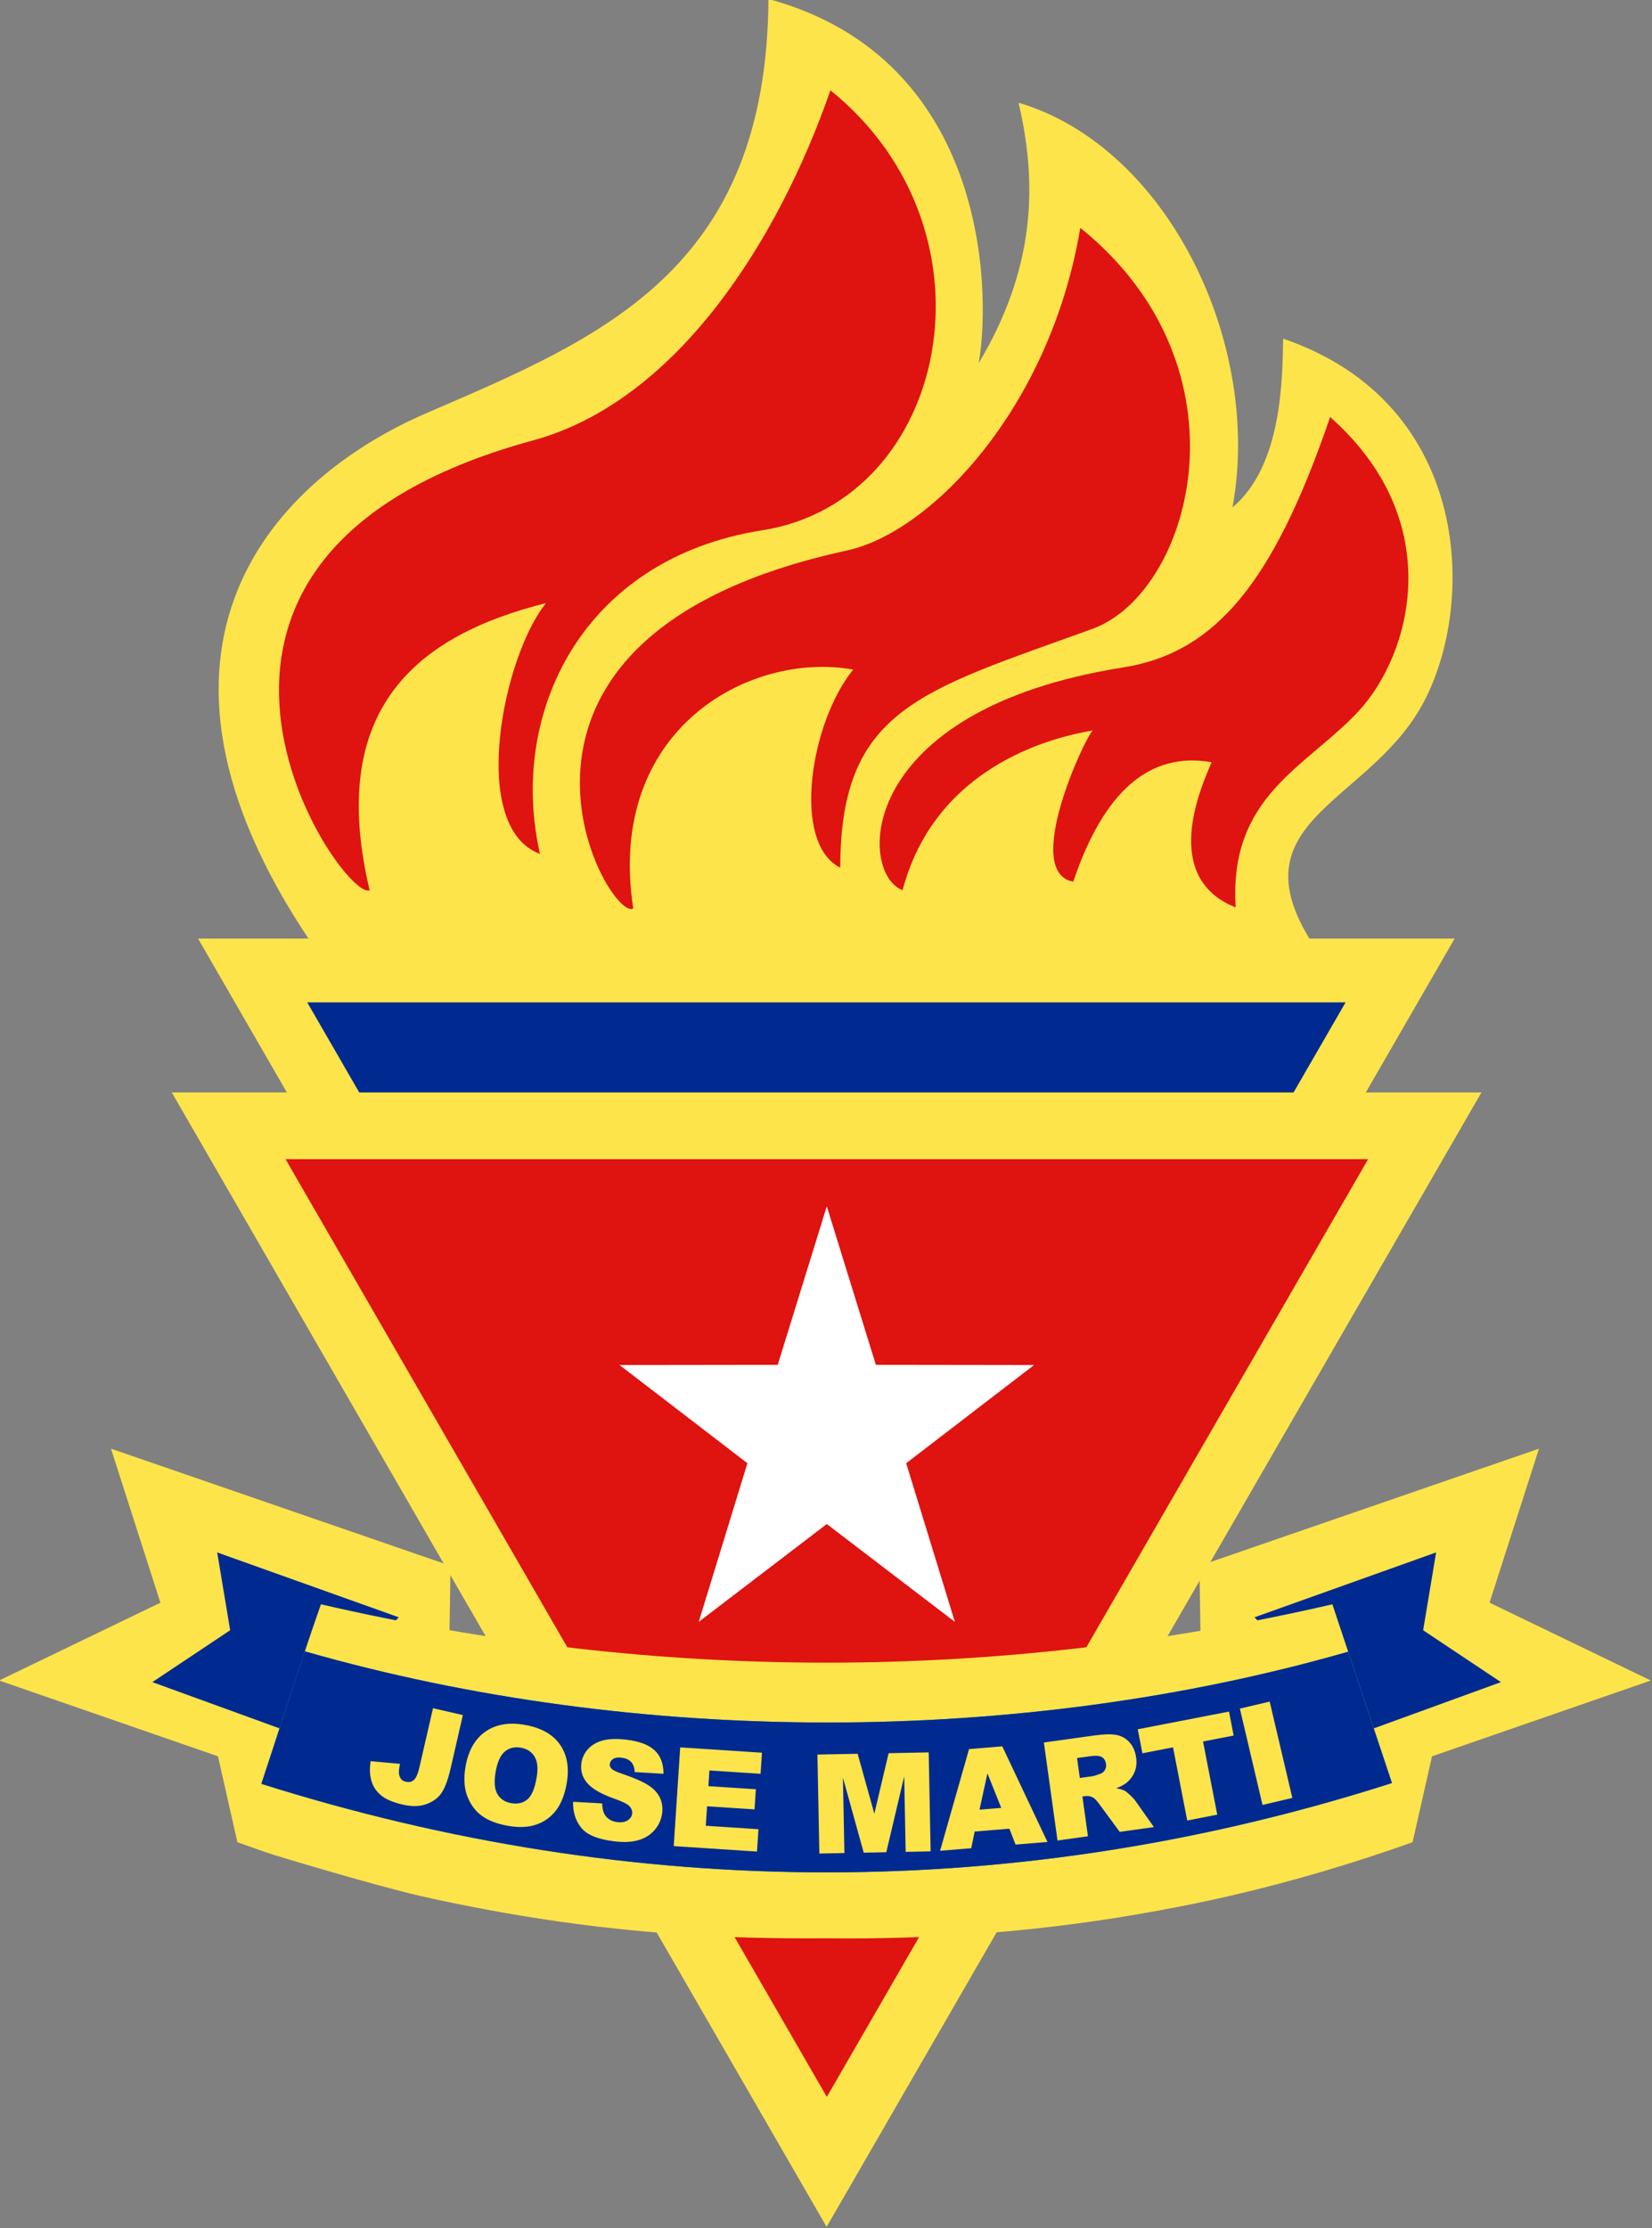
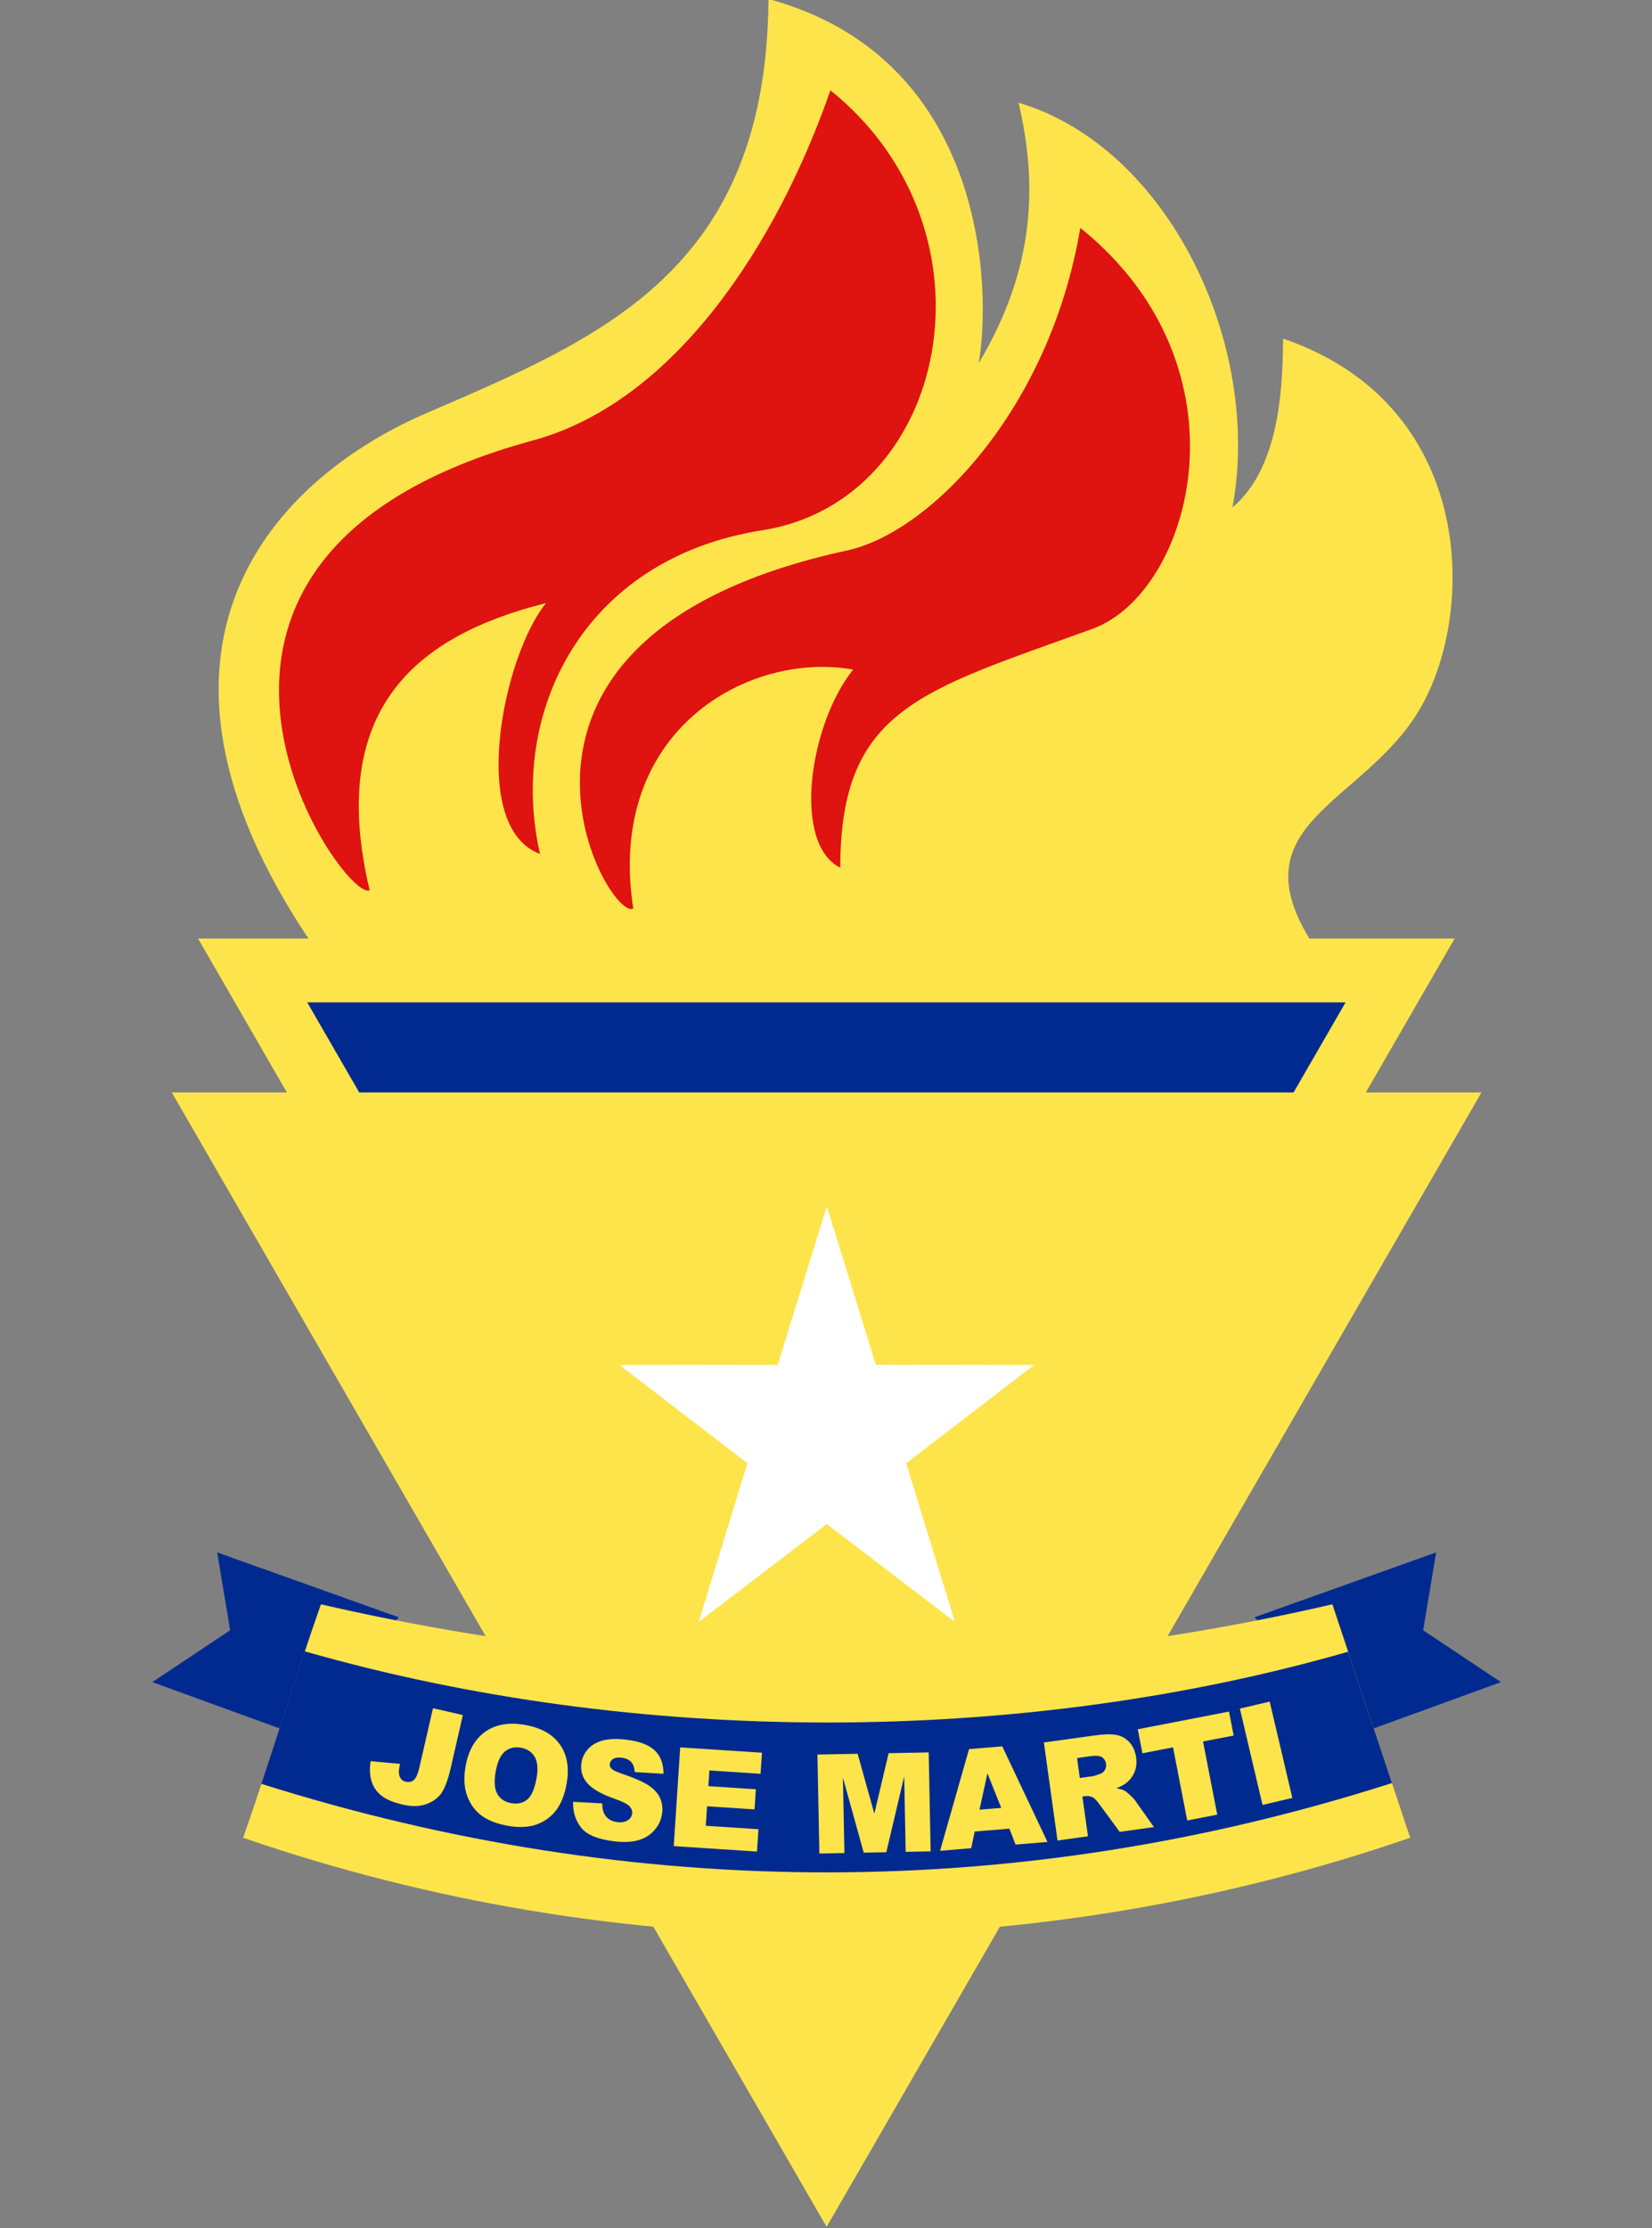
<svg xmlns="http://www.w3.org/2000/svg" xmlns:ns1="http://sodipodi.sourceforge.net/DTD/sodipodi-0.dtd" xmlns:ns2="http://www.inkscape.org/namespaces/inkscape" xmlns:xlink="http://www.w3.org/1999/xlink" width="252.375" height="340.338" id="svg2" ns1:version="0.32" ns2:version="0.48.3.1 r9886" ns1:docname="Emblema_Pioneros_Cuba.svg" version="1.0" ns2:output_extension="org.inkscape.output.svg.inkscape">
  <rect width="100%" height="100%" fill="#808080" stroke="none" />
  <defs id="defs4">
    <pattern ns2:collect="always" xlink:href="#pattern70704" id="pattern70719" patternTransform="translate(557.433,502.087)" />
    <pattern ns2:collect="always" xlink:href="#pattern12947" id="pattern70704" patternTransform="translate(395.505,498.551)" />
    <linearGradient id="linearGradient46837">
      <stop id="stop46839" offset="0" style="stop-color:#e2e2e2;stop-opacity:1;" />
      <stop id="stop46841" offset="1" style="stop-color:#414141;stop-opacity:1;" />
    </linearGradient>
    <linearGradient id="linearGradient5809">
      <stop style="stop-color:#575757;stop-opacity:1;" offset="0" id="stop5811" />
      <stop style="stop-color:#a0a0a0;stop-opacity:1;" offset="1" id="stop5813" />
    </linearGradient>
    <linearGradient id="linearGradient4014">
      <stop style="stop-color:#0f005e;stop-opacity:1;" offset="0" id="stop4016" />
      <stop style="stop-color:#0f005e;stop-opacity:0;" offset="1" id="stop4018" />
    </linearGradient>
    <linearGradient ns2:collect="always" xlink:href="#linearGradient4014" id="linearGradient4922" x1="427.675" y1="548.427" x2="657.952" y2="547.082" gradientUnits="userSpaceOnUse" gradientTransform="matrix(0.5,0.866,-0.866,0.5,757.296,-186.249)" />
    <linearGradient ns2:collect="always" xlink:href="#linearGradient5809" id="linearGradient5815" x1="464.5" y1="562.362" x2="615.5" y2="562.362" gradientUnits="userSpaceOnUse" />
    <linearGradient ns2:collect="always" xlink:href="#linearGradient5809" id="linearGradient5843" gradientUnits="userSpaceOnUse" x1="464.5" y1="562.362" x2="615.5" y2="562.362" gradientTransform="matrix(0.8,0,0,0.8,108,107.472)" />
    <pattern patternUnits="userSpaceOnUse" width="19" height="9.143" patternTransform="translate(494.5,502.794)" id="pattern12947">
      <rect y="4.575" x="0.575" height="3.994" width="17.851" id="rect7623" style="opacity:0;fill:black;fill-opacity:1;stroke:black;stroke-width:1.149;stroke-miterlimit:4;stroke-dasharray:none;stroke-opacity:1" />
      <rect y="0.5" x="0.5" height="3" width="18" id="rect7621" style="opacity:0.383;fill:black;fill-opacity:1;stroke:black;stroke-width:1;stroke-miterlimit:4;stroke-dasharray:none;stroke-opacity:1" />
    </pattern>
    <linearGradient ns2:collect="always" xlink:href="#linearGradient5809" id="linearGradient15617" x1="529.5" y1="567.362" x2="550.5" y2="567.362" gradientUnits="userSpaceOnUse" />
    <radialGradient ns2:collect="always" xlink:href="#linearGradient46837" id="radialGradient46835" cx="509.002" cy="465.923" fx="509.002" fy="465.923" r="3.2" gradientUnits="userSpaceOnUse" gradientTransform="matrix(-0.449,0.615,-0.608,-0.444,1020.914,357.892)" />
    <radialGradient ns2:collect="always" xlink:href="#linearGradient46837" id="radialGradient48615" gradientUnits="userSpaceOnUse" gradientTransform="matrix(-0.449,0.615,-0.608,-0.444,1020.914,357.892)" cx="509.002" cy="465.923" fx="509.002" fy="465.923" r="3.2" />
    <radialGradient ns2:collect="always" xlink:href="#linearGradient46837" id="radialGradient48619" gradientUnits="userSpaceOnUse" gradientTransform="matrix(-0.449,0.615,-0.608,-0.444,1020.914,357.892)" cx="509.002" cy="465.923" fx="509.002" fy="465.923" r="3.2" />
    <radialGradient ns2:collect="always" xlink:href="#linearGradient46837" id="radialGradient48623" gradientUnits="userSpaceOnUse" gradientTransform="matrix(-0.449,0.615,-0.608,-0.444,1020.914,357.892)" cx="509.002" cy="465.923" fx="509.002" fy="465.923" r="3.2" />
    <radialGradient ns2:collect="always" xlink:href="#linearGradient46837" id="radialGradient48627" gradientUnits="userSpaceOnUse" gradientTransform="matrix(-0.449,0.615,-0.608,-0.444,1020.914,357.892)" cx="509.002" cy="465.923" fx="509.002" fy="465.923" r="3.2" />
    <radialGradient ns2:collect="always" xlink:href="#linearGradient46837" id="radialGradient48631" gradientUnits="userSpaceOnUse" gradientTransform="matrix(-0.449,0.615,-0.608,-0.444,1020.914,357.892)" cx="509.002" cy="465.923" fx="509.002" fy="465.923" r="3.2" />
    <linearGradient ns2:collect="always" xlink:href="#linearGradient5809" id="linearGradient70591" gradientUnits="userSpaceOnUse" x1="464.5" y1="562.362" x2="615.5" y2="562.362" />
    <linearGradient ns2:collect="always" xlink:href="#linearGradient4014" id="linearGradient70593" gradientUnits="userSpaceOnUse" gradientTransform="matrix(0.5,0.866,-0.866,0.5,757.296,-186.249)" x1="427.675" y1="548.427" x2="657.952" y2="547.082" />
    <linearGradient ns2:collect="always" xlink:href="#linearGradient5809" id="linearGradient70595" gradientUnits="userSpaceOnUse" gradientTransform="matrix(0.8,0,0,0.8,108,107.472)" x1="464.5" y1="562.362" x2="615.5" y2="562.362" />
    <radialGradient ns2:collect="always" xlink:href="#linearGradient46837" id="radialGradient70597" gradientUnits="userSpaceOnUse" gradientTransform="matrix(-0.449,0.615,-0.608,-0.444,1020.914,357.892)" cx="509.002" cy="465.923" fx="509.002" fy="465.923" r="3.2" />
    <radialGradient ns2:collect="always" xlink:href="#linearGradient46837" id="radialGradient70599" gradientUnits="userSpaceOnUse" gradientTransform="matrix(-0.449,0.615,-0.608,-0.444,1020.914,357.892)" cx="509.002" cy="465.923" fx="509.002" fy="465.923" r="3.2" />
    <radialGradient ns2:collect="always" xlink:href="#linearGradient46837" id="radialGradient70601" gradientUnits="userSpaceOnUse" gradientTransform="matrix(-0.449,0.615,-0.608,-0.444,1020.914,357.892)" cx="509.002" cy="465.923" fx="509.002" fy="465.923" r="3.2" />
    <radialGradient ns2:collect="always" xlink:href="#linearGradient46837" id="radialGradient70603" gradientUnits="userSpaceOnUse" gradientTransform="matrix(-0.449,0.615,-0.608,-0.444,1020.914,357.892)" cx="509.002" cy="465.923" fx="509.002" fy="465.923" r="3.2" />
    <radialGradient ns2:collect="always" xlink:href="#linearGradient46837" id="radialGradient70605" gradientUnits="userSpaceOnUse" gradientTransform="matrix(-0.449,0.615,-0.608,-0.444,1020.914,357.892)" cx="509.002" cy="465.923" fx="509.002" fy="465.923" r="3.2" />
    <radialGradient ns2:collect="always" xlink:href="#linearGradient46837" id="radialGradient70607" gradientUnits="userSpaceOnUse" gradientTransform="matrix(-0.449,0.615,-0.608,-0.444,1020.914,357.892)" cx="509.002" cy="465.923" fx="509.002" fy="465.923" r="3.2" />
    <linearGradient ns2:collect="always" xlink:href="#linearGradient5809" id="linearGradient70609" gradientUnits="userSpaceOnUse" x1="529.5" y1="567.362" x2="550.5" y2="567.362" />
    <linearGradient ns2:collect="always" xlink:href="#linearGradient5809" id="linearGradient70679" gradientUnits="userSpaceOnUse" x1="464.5" y1="562.362" x2="615.5" y2="562.362" />
    <linearGradient ns2:collect="always" xlink:href="#linearGradient4014" id="linearGradient70681" gradientUnits="userSpaceOnUse" gradientTransform="matrix(0.5,0.866,-0.866,0.5,757.296,-186.249)" x1="427.675" y1="548.427" x2="657.952" y2="547.082" />
    <linearGradient ns2:collect="always" xlink:href="#linearGradient5809" id="linearGradient70683" gradientUnits="userSpaceOnUse" gradientTransform="matrix(0.8,0,0,0.8,108,107.472)" x1="464.5" y1="562.362" x2="615.5" y2="562.362" />
    <radialGradient ns2:collect="always" xlink:href="#linearGradient46837" id="radialGradient70685" gradientUnits="userSpaceOnUse" gradientTransform="matrix(-0.449,0.615,-0.608,-0.444,1020.914,357.892)" cx="509.002" cy="465.923" fx="509.002" fy="465.923" r="3.2" />
    <radialGradient ns2:collect="always" xlink:href="#linearGradient46837" id="radialGradient70687" gradientUnits="userSpaceOnUse" gradientTransform="matrix(-0.449,0.615,-0.608,-0.444,1020.914,357.892)" cx="509.002" cy="465.923" fx="509.002" fy="465.923" r="3.2" />
    <radialGradient ns2:collect="always" xlink:href="#linearGradient46837" id="radialGradient70689" gradientUnits="userSpaceOnUse" gradientTransform="matrix(-0.449,0.615,-0.608,-0.444,1020.914,357.892)" cx="509.002" cy="465.923" fx="509.002" fy="465.923" r="3.2" />
    <radialGradient ns2:collect="always" xlink:href="#linearGradient46837" id="radialGradient70691" gradientUnits="userSpaceOnUse" gradientTransform="matrix(-0.449,0.615,-0.608,-0.444,1020.914,357.892)" cx="509.002" cy="465.923" fx="509.002" fy="465.923" r="3.2" />
    <radialGradient ns2:collect="always" xlink:href="#linearGradient46837" id="radialGradient70693" gradientUnits="userSpaceOnUse" gradientTransform="matrix(-0.449,0.615,-0.608,-0.444,1020.914,357.892)" cx="509.002" cy="465.923" fx="509.002" fy="465.923" r="3.2" />
    <radialGradient ns2:collect="always" xlink:href="#linearGradient46837" id="radialGradient70695" gradientUnits="userSpaceOnUse" gradientTransform="matrix(-0.449,0.615,-0.608,-0.444,1020.914,357.892)" cx="509.002" cy="465.923" fx="509.002" fy="465.923" r="3.2" />
    <linearGradient ns2:collect="always" xlink:href="#linearGradient5809" id="linearGradient70707" gradientUnits="userSpaceOnUse" gradientTransform="matrix(0.8,0,0,0.8,9.005,103.23)" x1="464.5" y1="562.362" x2="615.5" y2="562.362" />
    <linearGradient ns2:collect="always" xlink:href="#linearGradient4014" id="linearGradient70710" gradientUnits="userSpaceOnUse" gradientTransform="matrix(0.5,0.866,-0.866,0.5,658.301,-190.491)" x1="427.675" y1="548.427" x2="657.952" y2="547.082" />
    <linearGradient ns2:collect="always" xlink:href="#linearGradient5809" id="linearGradient70713" gradientUnits="userSpaceOnUse" x1="464.5" y1="562.362" x2="615.5" y2="562.362" gradientTransform="translate(-98.995,-4.243)" />
    <pattern patternUnits="userSpaceOnUse" width="344.891" height="7.955" patternTransform="translate(301.599,430.536)" id="pattern76970">
      <rect style="opacity:0;fill:#ffc800;fill-opacity:1;fill-rule:nonzero;stroke:none;stroke-width:0.4;stroke-miterlimit:4;stroke-dasharray:none;stroke-opacity:1" id="rect71608" width="344.891" height="3.977" x="0" y="3.977" rx="0" ry="3.977" />
      <rect ry="3.977" rx="0" y="0" x="0" height="3.977" width="344.891" id="rect70721" style="opacity:0.4;fill:black;fill-opacity:1;fill-rule:nonzero;stroke:none;stroke-width:0.4;stroke-miterlimit:4;stroke-dasharray:none;stroke-opacity:1" />
    </pattern>
    <linearGradient ns2:collect="always" xlink:href="#linearGradient5809" id="linearGradient2281" gradientUnits="userSpaceOnUse" gradientTransform="translate(-98.995,-4.243)" x1="464.5" y1="562.362" x2="615.5" y2="562.362" />
    <linearGradient ns2:collect="always" xlink:href="#linearGradient4014" id="linearGradient2283" gradientUnits="userSpaceOnUse" gradientTransform="matrix(0.5,0.866,-0.866,0.5,658.301,-190.491)" x1="427.675" y1="548.427" x2="657.952" y2="547.082" />
    <linearGradient ns2:collect="always" xlink:href="#linearGradient5809" id="linearGradient2285" gradientUnits="userSpaceOnUse" gradientTransform="matrix(0.8,0,0,0.8,9.005,103.23)" x1="464.5" y1="562.362" x2="615.5" y2="562.362" />
    <radialGradient ns2:collect="always" xlink:href="#linearGradient46837" id="radialGradient2287" gradientUnits="userSpaceOnUse" gradientTransform="matrix(-0.449,0.615,-0.608,-0.444,1020.914,357.892)" cx="509.002" cy="465.923" fx="509.002" fy="465.923" r="3.2" />
    <radialGradient ns2:collect="always" xlink:href="#linearGradient46837" id="radialGradient2289" gradientUnits="userSpaceOnUse" gradientTransform="matrix(-0.449,0.615,-0.608,-0.444,1020.914,357.892)" cx="509.002" cy="465.923" fx="509.002" fy="465.923" r="3.2" />
    <radialGradient ns2:collect="always" xlink:href="#linearGradient46837" id="radialGradient2291" gradientUnits="userSpaceOnUse" gradientTransform="matrix(-0.449,0.615,-0.608,-0.444,1020.914,357.892)" cx="509.002" cy="465.923" fx="509.002" fy="465.923" r="3.2" />
    <radialGradient ns2:collect="always" xlink:href="#linearGradient46837" id="radialGradient2293" gradientUnits="userSpaceOnUse" gradientTransform="matrix(-0.449,0.615,-0.608,-0.444,1020.914,357.892)" cx="509.002" cy="465.923" fx="509.002" fy="465.923" r="3.2" />
    <radialGradient ns2:collect="always" xlink:href="#linearGradient46837" id="radialGradient2295" gradientUnits="userSpaceOnUse" gradientTransform="matrix(-0.449,0.615,-0.608,-0.444,1020.914,357.892)" cx="509.002" cy="465.923" fx="509.002" fy="465.923" r="3.2" />
    <radialGradient ns2:collect="always" xlink:href="#linearGradient46837" id="radialGradient2297" gradientUnits="userSpaceOnUse" gradientTransform="matrix(-0.449,0.615,-0.608,-0.444,1020.914,357.892)" cx="509.002" cy="465.923" fx="509.002" fy="465.923" r="3.2" />
    <linearGradient ns2:collect="always" xlink:href="#linearGradient5809" id="linearGradient2314" gradientUnits="userSpaceOnUse" x1="529.5" y1="567.362" x2="550.5" y2="567.362" gradientTransform="translate(-99.495,-4.243)" />
  </defs>
  <ns1:namedview id="base" pagecolor="#ffffff" bordercolor="#666666" borderopacity="1.0" gridtolerance="9.5" guidetolerance="50" objecttolerance="6.1" ns2:pageopacity="0.0" ns2:pageshadow="2" ns2:zoom="5.6568542" ns2:cx="85.569075" ns2:cy="71.810994" ns2:document-units="px" ns2:current-layer="g21479" ns2:grid-points="false" ns2:grid-bbox="false" ns2:object-nodes="false" ns2:object-points="false" ns2:object-bbox="false" ns2:guide-points="false" ns2:guide-bbox="false" ns2:object-paths="false" showgrid="true" ns2:window-width="1600" ns2:window-height="848" ns2:window-x="-8" ns2:window-y="-8" ns2:window-maximized="1" />
  <g ns2:label="Layer 1" ns2:groupmode="layer" id="layer1" transform="translate(-313.688,-336.565)">
    <g id="g21479" transform="matrix(1.981,0,0,1.981,-431.675,-497.287)">
      <g id="g21461">
        <g id="g20207" style="text-align:justify;text-anchor:start">
          <g id="g20199" style="text-align:justify;text-anchor:start">
            <g id="g4377" transform="translate(-3.146,-0.593)" style="text-align:justify;text-anchor:start">
              <path ns1:type="star" style="text-align:justify;text-anchor:start;fill:#fde44b;fill-opacity:1;stroke:none;stroke-width:1;stroke-miterlimit:4;stroke-dasharray:none;stroke-opacity:1" id="path4371" ns1:sides="3" ns1:cx="42.779961" ns1:cy="80.989288" ns1:r1="43.777847" ns1:r2="21.888924" ns1:arg1="-0.52359878" ns1:arg2="0.52359878" ns2:flatsided="true" ns2:rounded="0" ns2:randomized="0" d="M 80.693,59.1 42.78,124.767 4.867,59.1 z" transform="matrix(1.278,0,0,1.278,388.455,418.352)" />
              <path transform="matrix(1.056,0,0,1.056,397.956,436.394)" d="M 80.693,59.1 42.78,124.767 4.867,59.1 z" ns2:randomized="0" ns2:rounded="0" ns2:flatsided="true" ns1:arg2="0.52359878" ns1:arg1="-0.52359878" ns1:r2="21.888924" ns1:r1="43.777847" ns1:cy="80.989288" ns1:cx="42.779961" ns1:sides="3" id="path4373" style="text-align:justify;text-anchor:start;fill:#002a8f;fill-opacity:1;stroke:none;stroke-width:1;stroke-miterlimit:4;stroke-dasharray:none;stroke-opacity:1" ns1:type="star" />
            </g>
            <g id="g20195" style="text-align:justify;text-anchor:start">
              <path transform="matrix(1.332,0,0,1.332,383.019,426.432)" d="M 80.693,59.1 42.78,124.767 4.867,59.1 z" ns2:randomized="0" ns2:rounded="0" ns2:flatsided="true" ns1:arg2="0.52359878" ns1:arg1="-0.52359878" ns1:r2="21.888924" ns1:r1="43.777847" ns1:cy="80.989288" ns1:cx="42.779961" ns1:sides="3" id="path2423" style="text-align:justify;text-anchor:start;fill:#fde44b;fill-opacity:1;stroke:none;stroke-width:1;stroke-miterlimit:4;stroke-dasharray:none;stroke-opacity:1" ns1:type="star" />
-               <path ns1:type="star" style="text-align:justify;text-anchor:start;fill:#df130f;fill-opacity:1;stroke:none;stroke-width:1;stroke-miterlimit:4;stroke-dasharray:none;stroke-opacity:1" id="path3394" ns1:sides="3" ns1:cx="42.779961" ns1:cy="80.989288" ns1:r1="43.777847" ns1:r2="21.888924" ns1:arg1="-0.52359878" ns1:arg2="0.52359878" ns2:flatsided="true" ns2:rounded="0" ns2:randomized="0" d="M 80.693,59.1 42.78,124.767 4.867,59.1 z" transform="matrix(1.101,0,0,1.101,392.918,445.23)" />
            </g>
          </g>
          <g id="g20188" style="text-align:justify;text-anchor:start">
            <path ns1:nodetypes="cscccccsc" id="path17900" d="M 400.997,494.682 C 384.766,471.654 396.688,458.152 409.166,452.768 C 422.593,446.974 435.384,441.809 435.518,420.849 C 452.547,425.464 452.686,443.637 451.728,448.927 C 456.077,441.669 456.287,435.128 454.803,428.845 C 466.346,432.268 473.62,447.485 471.301,460.046 C 475.172,456.81 475.144,450.006 475.211,447.038 C 489.949,452.064 490.157,467.92 485.81,475.489 C 481.464,483.058 471.063,484.34 477.832,494.219" style="text-align:justify;text-anchor:start;fill:#fde44b;fill-opacity:1;stroke:none;stroke-width:0.4;stroke-miterlimit:4;stroke-dasharray:none;stroke-opacity:1" />
            <g id="g20183" style="text-align:justify;text-anchor:start">
              <path ns1:nodetypes="cccscsc" id="path5509" d="M 417.897,486.765 C 412.338,484.69 415.06,471.485 418.365,467.425 C 408.606,469.87 401.399,475.401 404.761,489.56 C 402.811,490.643 384.123,463.935 417.359,454.882 C 428.355,451.887 436.215,439.628 440.296,427.888 C 453.756,438.727 449.436,459.553 435.044,461.809 C 421.187,463.982 415.431,475.893 417.897,486.765 z " style="text-align:justify;text-anchor:start;fill:#df130f;fill-opacity:1;stroke:none;stroke-width:1;stroke-miterlimit:4;stroke-opacity:1" />
              <path style="text-align:justify;text-anchor:start;fill:#df130f;fill-opacity:1;stroke:none;stroke-width:1;stroke-miterlimit:4;stroke-opacity:1" d="M 441.055,487.825 C 437.264,485.928 438.748,476.611 442.053,472.552 C 434.062,471.108 422.966,477.169 425.09,490.974 C 423.141,492.058 410.699,470.065 441.578,463.368 C 448.071,461.959 457.251,452.356 459.565,438.494 C 473.025,449.333 468.174,466.624 460.499,469.411 C 447.316,474.198 441.063,475.539 441.055,487.825 z " id="path7452" ns1:nodetypes="cccscsc" />
-               <path ns1:nodetypes="ccccscscc" id="path7454" d="M 469.693,479.694 C 464.929,478.857 461.376,481.914 459.023,488.904 C 455.028,488.182 459.999,477.624 460.538,477.238 C 459.638,477.448 448.688,478.857 445.861,489.56 C 442.409,488.257 442.133,475.672 462.879,472.383 C 470.018,471.252 474.487,465.791 478.833,453.078 C 487.95,461.149 485.064,471.408 481.028,475.754 C 476.992,480.101 471.01,482.248 471.548,490.889 C 465.789,488.606 468.817,481.726 469.693,479.694 z " style="text-align:justify;text-anchor:start;fill:#df130f;fill-opacity:1;stroke:none;stroke-width:1;stroke-miterlimit:4;stroke-opacity:1" />
            </g>
          </g>
        </g>
        <path ns1:type="star" style="text-align:justify;text-anchor:start;fill:#ffffff;fill-opacity:1;stroke:none" id="path10385" ns1:sides="5" ns1:cx="-47.5" ns1:cy="24.000008" ns1:r1="64.883804" ns1:r2="24.855536" ns1:arg1="-0.31416231" ns1:arg2="0.31415622" ns2:flatsided="false" ns2:rounded="0" ns2:randomized="0" d="M 14.208,3.95 -23.861,31.681 -9.362,76.492 -47.5,48.856 -85.638,76.492 -71.139,31.681 -109.208,3.95 l 47.098,-0.058 14.61,-44.775 14.61,44.775 z" transform="matrix(0.259,0,0,0.273,452.319,525.094)" />
      </g>
      <g id="g21254">
        <g id="g18209" style="text-align:justify;text-anchor:start">
-           <path id="path11384" d="M 384.814,532.62 L 388.626,544.495 L 376.189,550.495 L 393.064,556.339 L 394.564,562.964 C 395.495,563.296 396.412,563.625 397.345,563.933 C 397.354,563.936 404.846,566.221 408.595,567.089 C 410.474,567.524 412.366,567.899 414.251,568.245 C 419.907,569.286 425.572,569.933 431.282,570.214 C 431.293,570.215 431.303,570.214 431.314,570.214 C 433.207,570.307 435.102,570.357 437.001,570.37 C 437.011,570.371 437.022,570.37 437.032,570.37 C 437.976,570.377 438.931,570.384 439.876,570.37 C 448.489,570.489 457.038,569.811 465.532,568.245 C 467.418,567.899 469.278,567.524 471.157,567.089 C 475.855,566.002 480.532,564.623 485.189,562.964 L 486.689,556.339 L 503.564,550.495 L 491.126,544.495 L 494.939,532.62 L 468.751,541.652 L 468.845,547.527 C 468.741,547.548 468.636,547.568 468.532,547.589 C 467.676,547.763 466.829,547.93 465.97,548.089 C 464.042,548.447 462.1,548.775 460.157,549.058 C 459.302,549.183 458.453,549.292 457.595,549.402 C 457.001,549.477 456.409,549.553 455.814,549.62 C 455.315,549.678 454.813,549.724 454.314,549.777 C 453.731,549.838 453.148,549.879 452.564,549.933 C 451.596,550.021 450.629,550.114 449.657,550.183 C 448.258,550.282 446.847,550.375 445.439,550.433 C 444.297,550.48 443.149,550.507 442.001,550.527 C 441.292,550.536 440.583,550.559 439.876,550.558 C 439.169,550.559 438.46,550.536 437.751,550.527 C 436.604,550.507 435.456,550.48 434.314,550.433 C 433.322,550.392 432.332,550.338 431.345,550.277 C 430.358,550.215 429.359,550.14 428.376,550.058 C 427.561,549.99 426.751,549.921 425.939,549.839 C 425.772,549.823 425.605,549.794 425.439,549.777 C 424.944,549.725 424.463,549.677 423.97,549.62 C 423.494,549.566 423.008,549.523 422.532,549.464 C 422.45,549.454 422.365,549.443 422.282,549.433 C 421.383,549.32 420.491,549.188 419.595,549.058 C 417.653,548.775 415.71,548.447 413.782,548.089 C 412.819,547.91 411.868,547.724 410.907,547.527 L 411.001,541.652 L 384.814,532.62 z " style="text-align:justify;text-anchor:start;opacity:1;fill:#fde44b;fill-opacity:1;stroke:none;stroke-width:1.38;stroke-miterlimit:4;stroke-opacity:1" ns1:nodetypes="cccccssssssscsscccccccssssssssssssssssssssssccc" />
          <path transform="translate(365.005,381.62)" ns1:nodetypes="cccccc" id="path13353" d="M 42,164 L 34,173 L 23,169 L 29,165 L 28,159 L 42,164 z " style="text-align:justify;text-anchor:start;opacity:1;fill:#002a8f;fill-opacity:1;stroke:none;stroke-width:1.38;stroke-miterlimit:4;stroke-opacity:1" />
          <path style="text-align:justify;text-anchor:start;opacity:1;fill:#002a8f;fill-opacity:1;stroke:none;stroke-width:1.38;stroke-miterlimit:4;stroke-opacity:1" d="M 473.005,545.62 L 481.005,554.62 L 492.005,550.62 L 486.005,546.62 L 487.005,540.62 L 473.005,545.62 z " id="path13356" ns1:nodetypes="cccccc" />
        </g>
        <g id="g20169" transform="translate(0,-1)" style="text-align:justify;text-anchor:start">
          <path ns1:nodetypes="ccccc" id="path12369" d="M 395.005,563.62 C 424.005,573.619 456.005,573.62 485.005,563.62 C 483.101,557.919 480.909,551.32 479.005,545.62 C 453.005,551.62 427.005,551.62 401.005,545.62 C 399.005,551.286 397.005,557.953 395.005,563.62 z " style="text-align:justify;text-anchor:start;fill:#fde44b;fill-opacity:1;stroke:none;stroke-width:1.38;stroke-miterlimit:4;stroke-opacity:1" />
-           <path id="path18214" d="M 399.755,549.245 C 398.638,552.591 397.528,556.098 396.411,559.463 C 425.298,568.58 454.969,568.568 483.599,559.401 C 482.47,556.013 481.347,552.646 480.224,549.276 C 454.925,556.546 425.296,556.571 399.755,549.245 z " style="text-align:justify;text-anchor:start;fill:#0093dd;fill-opacity:1;stroke:none;stroke-width:1.38;stroke-miterlimit:4;stroke-opacity:1" />
        </g>
        <path id="path21199" d="M 399.755,548.245 C 398.638,551.591 397.528,555.098 396.411,558.463 C 425.298,567.58 454.969,567.568 483.599,558.401 C 482.47,555.013 481.347,551.646 480.224,548.276 C 454.925,555.546 425.296,555.571 399.755,548.245 z " style="text-align:justify;text-anchor:start;fill:#002a8f;fill-opacity:1;stroke:none;stroke-width:1.38;stroke-miterlimit:4;stroke-opacity:1" />
      </g>
      <path id="text20222" d="m 409.647,552.632 2.303,0.527 -0.926,4.044 c -0.194,0.849 -0.418,1.478 -0.669,1.886 -0.252,0.409 -0.641,0.715 -1.166,0.918 -0.525,0.204 -1.143,0.224 -1.854,0.062 -0.751,-0.172 -1.309,-0.407 -1.676,-0.704 -0.366,-0.297 -0.617,-0.667 -0.753,-1.109 -0.135,-0.442 -0.158,-0.955 -0.067,-1.54 l 2.265,0.204 c -0.072,0.329 -0.099,0.579 -0.081,0.75 0.018,0.171 0.08,0.321 0.186,0.448 0.073,0.084 0.191,0.145 0.353,0.182 0.257,0.059 0.468,0.006 0.631,-0.157 0.164,-0.164 0.298,-0.472 0.401,-0.925 z m 2.51,4.498 c 0.214,-1.227 0.722,-2.123 1.525,-2.688 0.803,-0.564 1.814,-0.74 3.035,-0.528 1.251,0.218 2.157,0.722 2.716,1.512 0.56,0.79 0.734,1.79 0.523,3 -0.153,0.879 -0.427,1.573 -0.82,2.084 -0.394,0.511 -0.897,0.874 -1.511,1.089 -0.613,0.215 -1.337,0.25 -2.171,0.105 -0.848,-0.148 -1.526,-0.405 -2.034,-0.772 -0.508,-0.367 -0.884,-0.873 -1.128,-1.517 -0.243,-0.645 -0.288,-1.406 -0.135,-2.285 z m 2.321,0.415 c -0.132,0.759 -0.086,1.329 0.138,1.709 0.224,0.381 0.579,0.613 1.064,0.698 0.499,0.087 0.914,-0.008 1.244,-0.285 0.33,-0.277 0.568,-0.836 0.715,-1.677 0.123,-0.708 0.071,-1.25 -0.158,-1.626 -0.229,-0.376 -0.587,-0.607 -1.076,-0.692 -0.468,-0.082 -0.873,0.019 -1.215,0.301 -0.342,0.282 -0.579,0.806 -0.713,1.572 z m 5.972,2.303 2.244,0.123 c 0.006,0.368 0.071,0.655 0.197,0.862 0.205,0.335 0.532,0.529 0.98,0.582 0.334,0.039 0.601,-0.009 0.8,-0.144 0.199,-0.135 0.311,-0.307 0.336,-0.513 0.023,-0.196 -0.042,-0.382 -0.196,-0.558 -0.154,-0.175 -0.537,-0.369 -1.147,-0.581 -1,-0.352 -1.696,-0.745 -2.088,-1.179 -0.396,-0.434 -0.559,-0.948 -0.489,-1.541 0.046,-0.389 0.202,-0.744 0.469,-1.064 0.267,-0.32 0.638,-0.552 1.115,-0.697 0.476,-0.145 1.109,-0.171 1.898,-0.078 0.968,0.114 1.685,0.381 2.151,0.801 0.466,0.42 0.701,1.029 0.705,1.826 l -2.222,-0.131 c -0.018,-0.348 -0.112,-0.611 -0.282,-0.788 -0.17,-0.177 -0.42,-0.285 -0.751,-0.324 -0.272,-0.032 -0.484,0.001 -0.636,0.101 -0.151,0.099 -0.237,0.232 -0.256,0.397 -0.014,0.121 0.03,0.236 0.132,0.346 0.099,0.113 0.349,0.237 0.753,0.372 0.997,0.341 1.704,0.651 2.121,0.929 0.416,0.278 0.705,0.596 0.868,0.954 0.162,0.358 0.219,0.744 0.17,1.157 -0.057,0.486 -0.244,0.918 -0.562,1.296 -0.317,0.378 -0.729,0.645 -1.237,0.8 -0.507,0.155 -1.128,0.189 -1.862,0.103 -1.289,-0.152 -2.152,-0.505 -2.59,-1.06 -0.438,-0.555 -0.644,-1.218 -0.62,-1.991 z m 8.261,-4.198 6.305,0.412 -0.106,1.626 -3.947,-0.258 -0.079,1.21 3.662,0.239 -0.102,1.553 -3.662,-0.239 -0.098,1.501 4.062,0.266 -0.113,1.724 -6.42,-0.42 z m 10.583,0.555 3.102,-0.06 1.287,4.619 1.101,-4.665 3.091,-0.06 0.149,7.629 -1.925,0.038 -0.113,-5.818 -1.38,5.847 -1.743,0.034 -1.602,-5.789 0.113,5.818 -1.931,0.038 z m 14.803,5.716 -2.677,0.22 -0.265,1.286 -2.402,0.197 2.233,-7.84 2.563,-0.211 3.484,7.37 -2.459,0.202 z m -0.628,-1.604 -1.065,-2.665 -0.61,2.802 z m 4.339,2.516 -1.051,-7.558 3.892,-0.541 c 0.722,-0.1 1.282,-0.115 1.681,-0.045 0.399,0.071 0.738,0.257 1.019,0.56 0.28,0.303 0.454,0.694 0.521,1.176 0.058,0.419 0.019,0.793 -0.117,1.122 -0.136,0.329 -0.348,0.61 -0.634,0.842 -0.183,0.148 -0.442,0.286 -0.778,0.413 0.291,0.054 0.507,0.119 0.647,0.194 0.095,0.05 0.238,0.165 0.429,0.345 0.191,0.18 0.322,0.321 0.393,0.424 l 1.434,2.034 -2.639,0.367 -1.569,-2.136 c -0.2,-0.277 -0.368,-0.452 -0.504,-0.524 -0.185,-0.093 -0.384,-0.125 -0.597,-0.096 l -0.206,0.029 0.427,3.067 z m 1.72,-4.822 0.985,-0.137 c 0.107,-0.015 0.308,-0.078 0.604,-0.189 0.15,-0.052 0.266,-0.149 0.346,-0.29 0.08,-0.141 0.109,-0.294 0.086,-0.459 -0.034,-0.244 -0.137,-0.421 -0.31,-0.53 -0.173,-0.109 -0.472,-0.134 -0.898,-0.075 l -1.026,0.143 z m 4.469,-3.754 7.036,-1.366 0.359,1.85 -2.361,0.458 1.096,5.641 -2.315,0.45 -1.095,-5.641 -2.361,0.458 z m 7.874,-1.594 2.3,-0.541 1.747,7.428 -2.3,0.541 z" style="font-size:10.189px;font-style:normal;font-variant:normal;font-weight:normal;font-stretch:normal;text-align:justify;line-height:100%;writing-mode:lr-tb;text-anchor:start;fill:#fde44b;fill-opacity:1;stroke:none;font-family:Arial" ns2:connector-curvature="0" ns1:nodetypes="ccssssscccscsssccsccccsscscccccscccccccccscccccsccccccccccccsccsscsccccccccccccccccccccccccccccccccccccccccccccccccccccccccccccccccccccscccccccccccccccc" />
    </g>
  </g>
</svg>